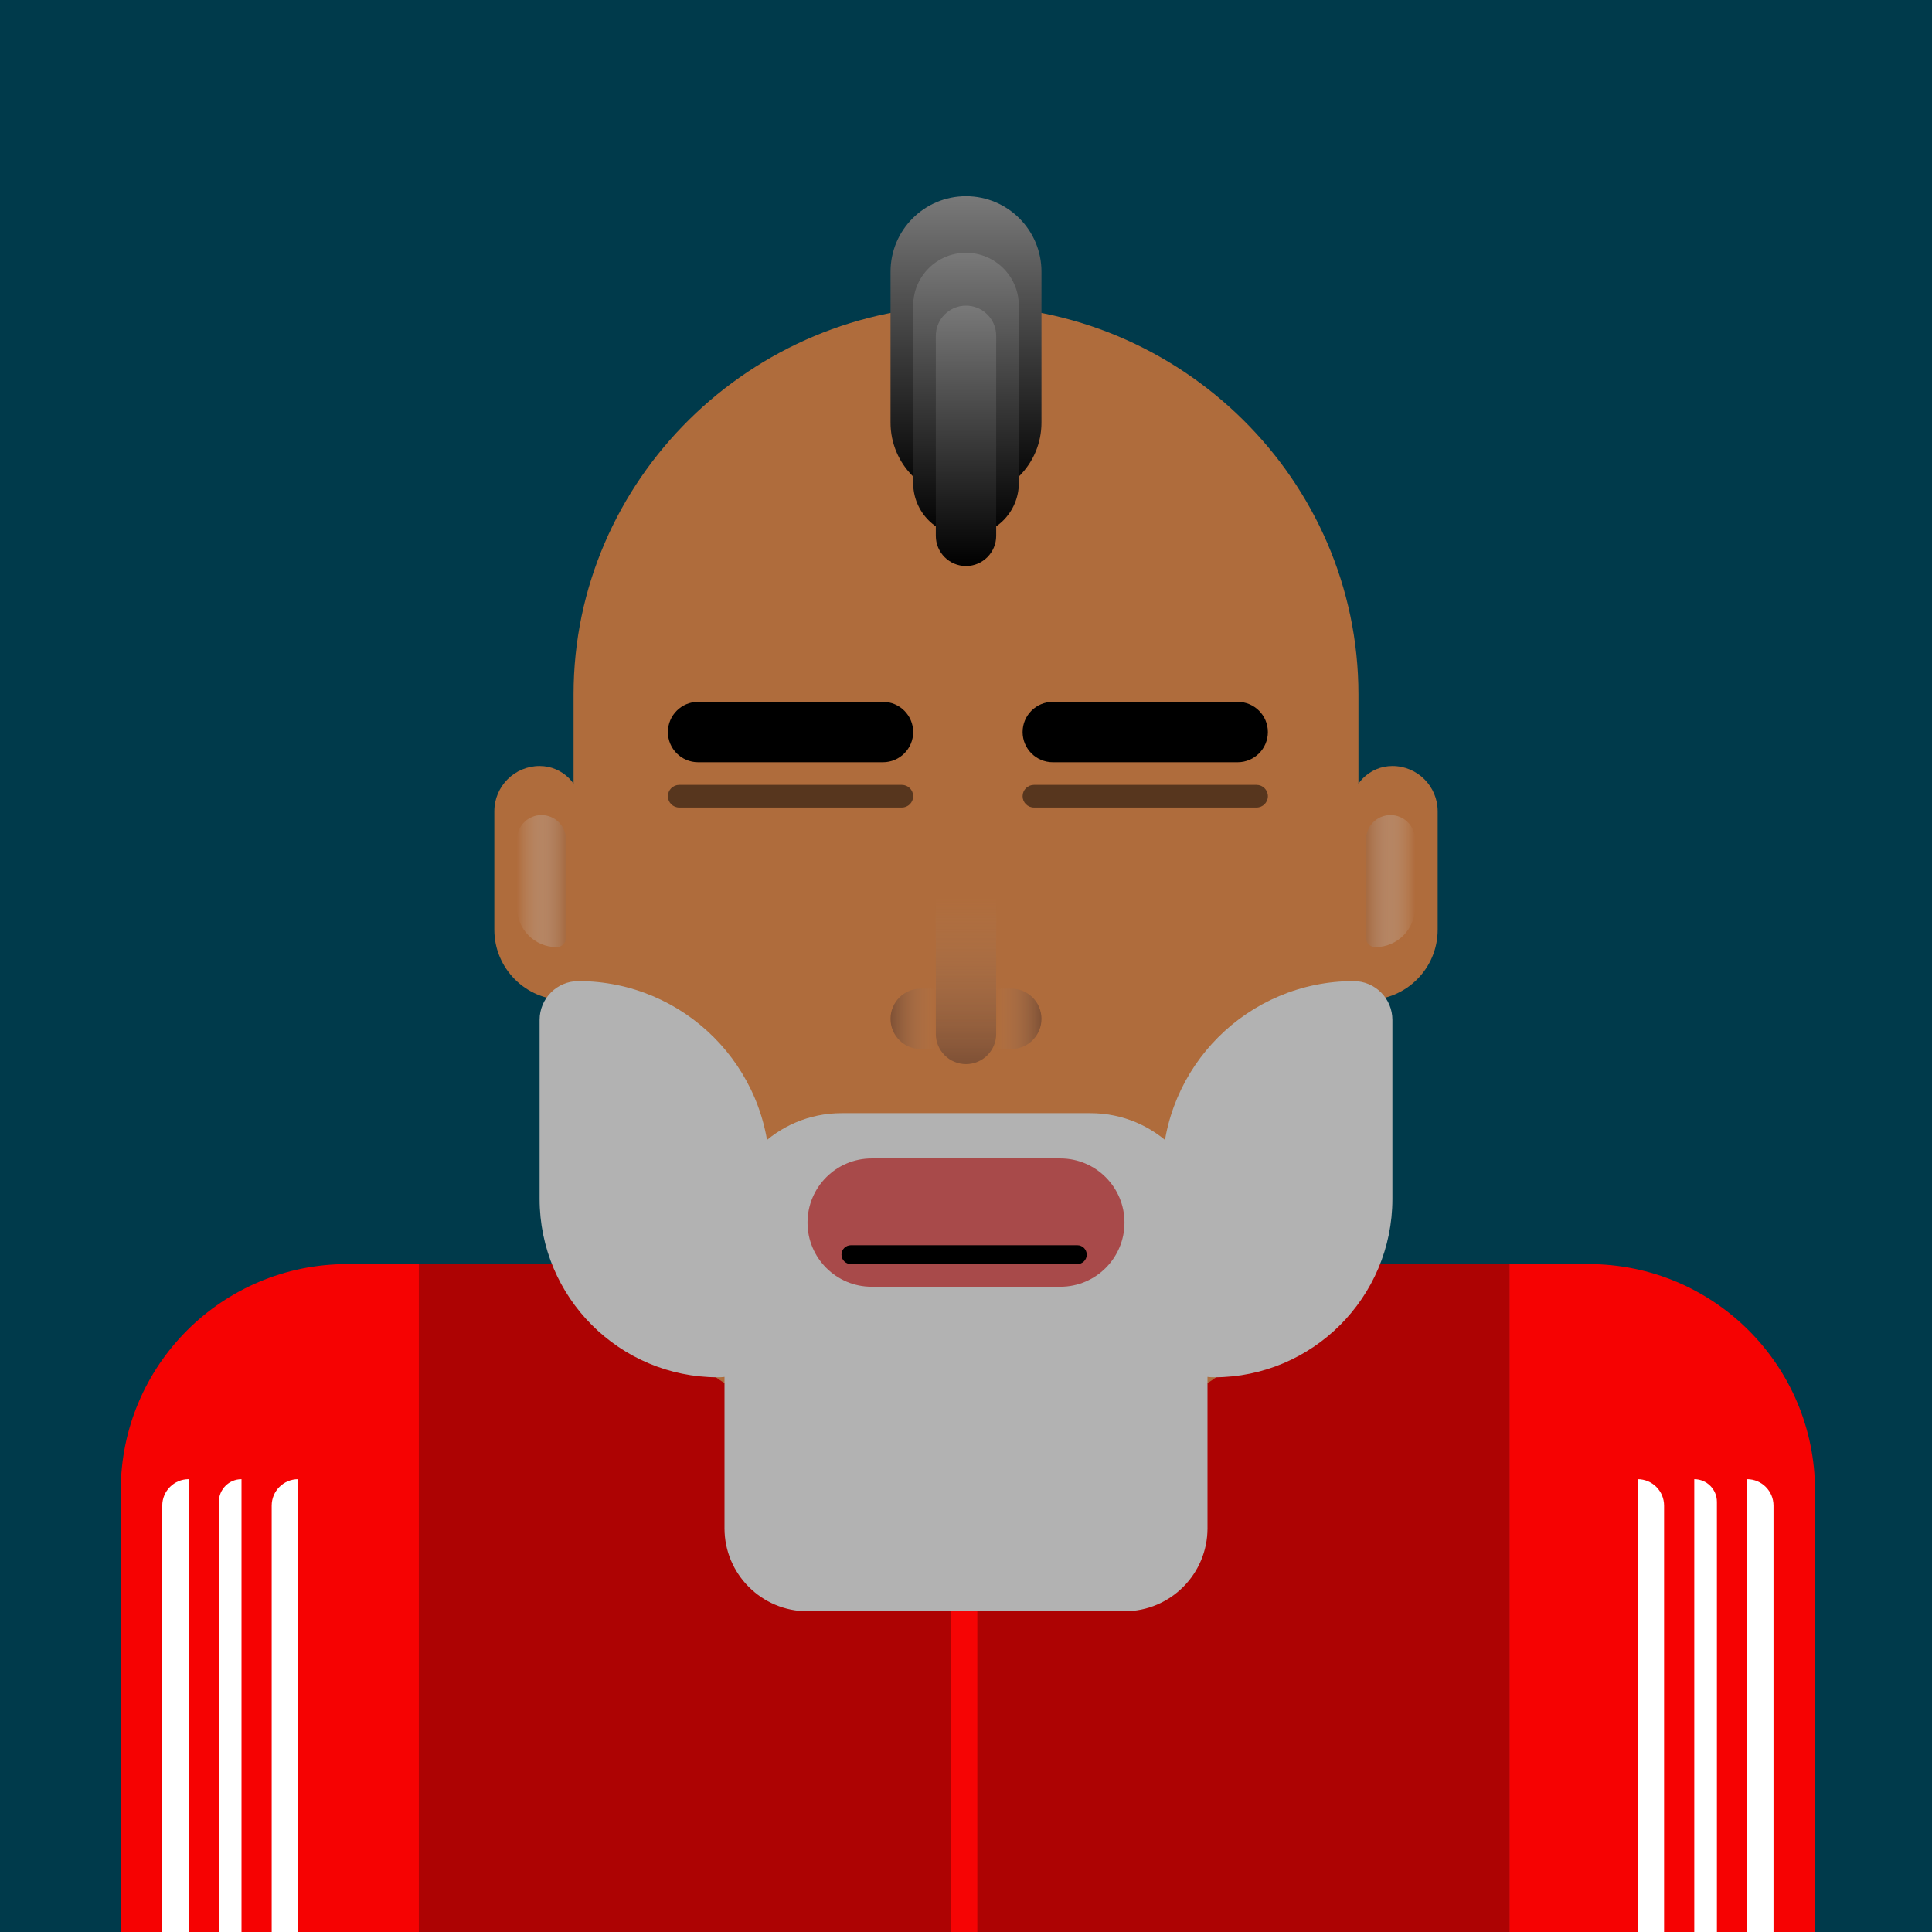
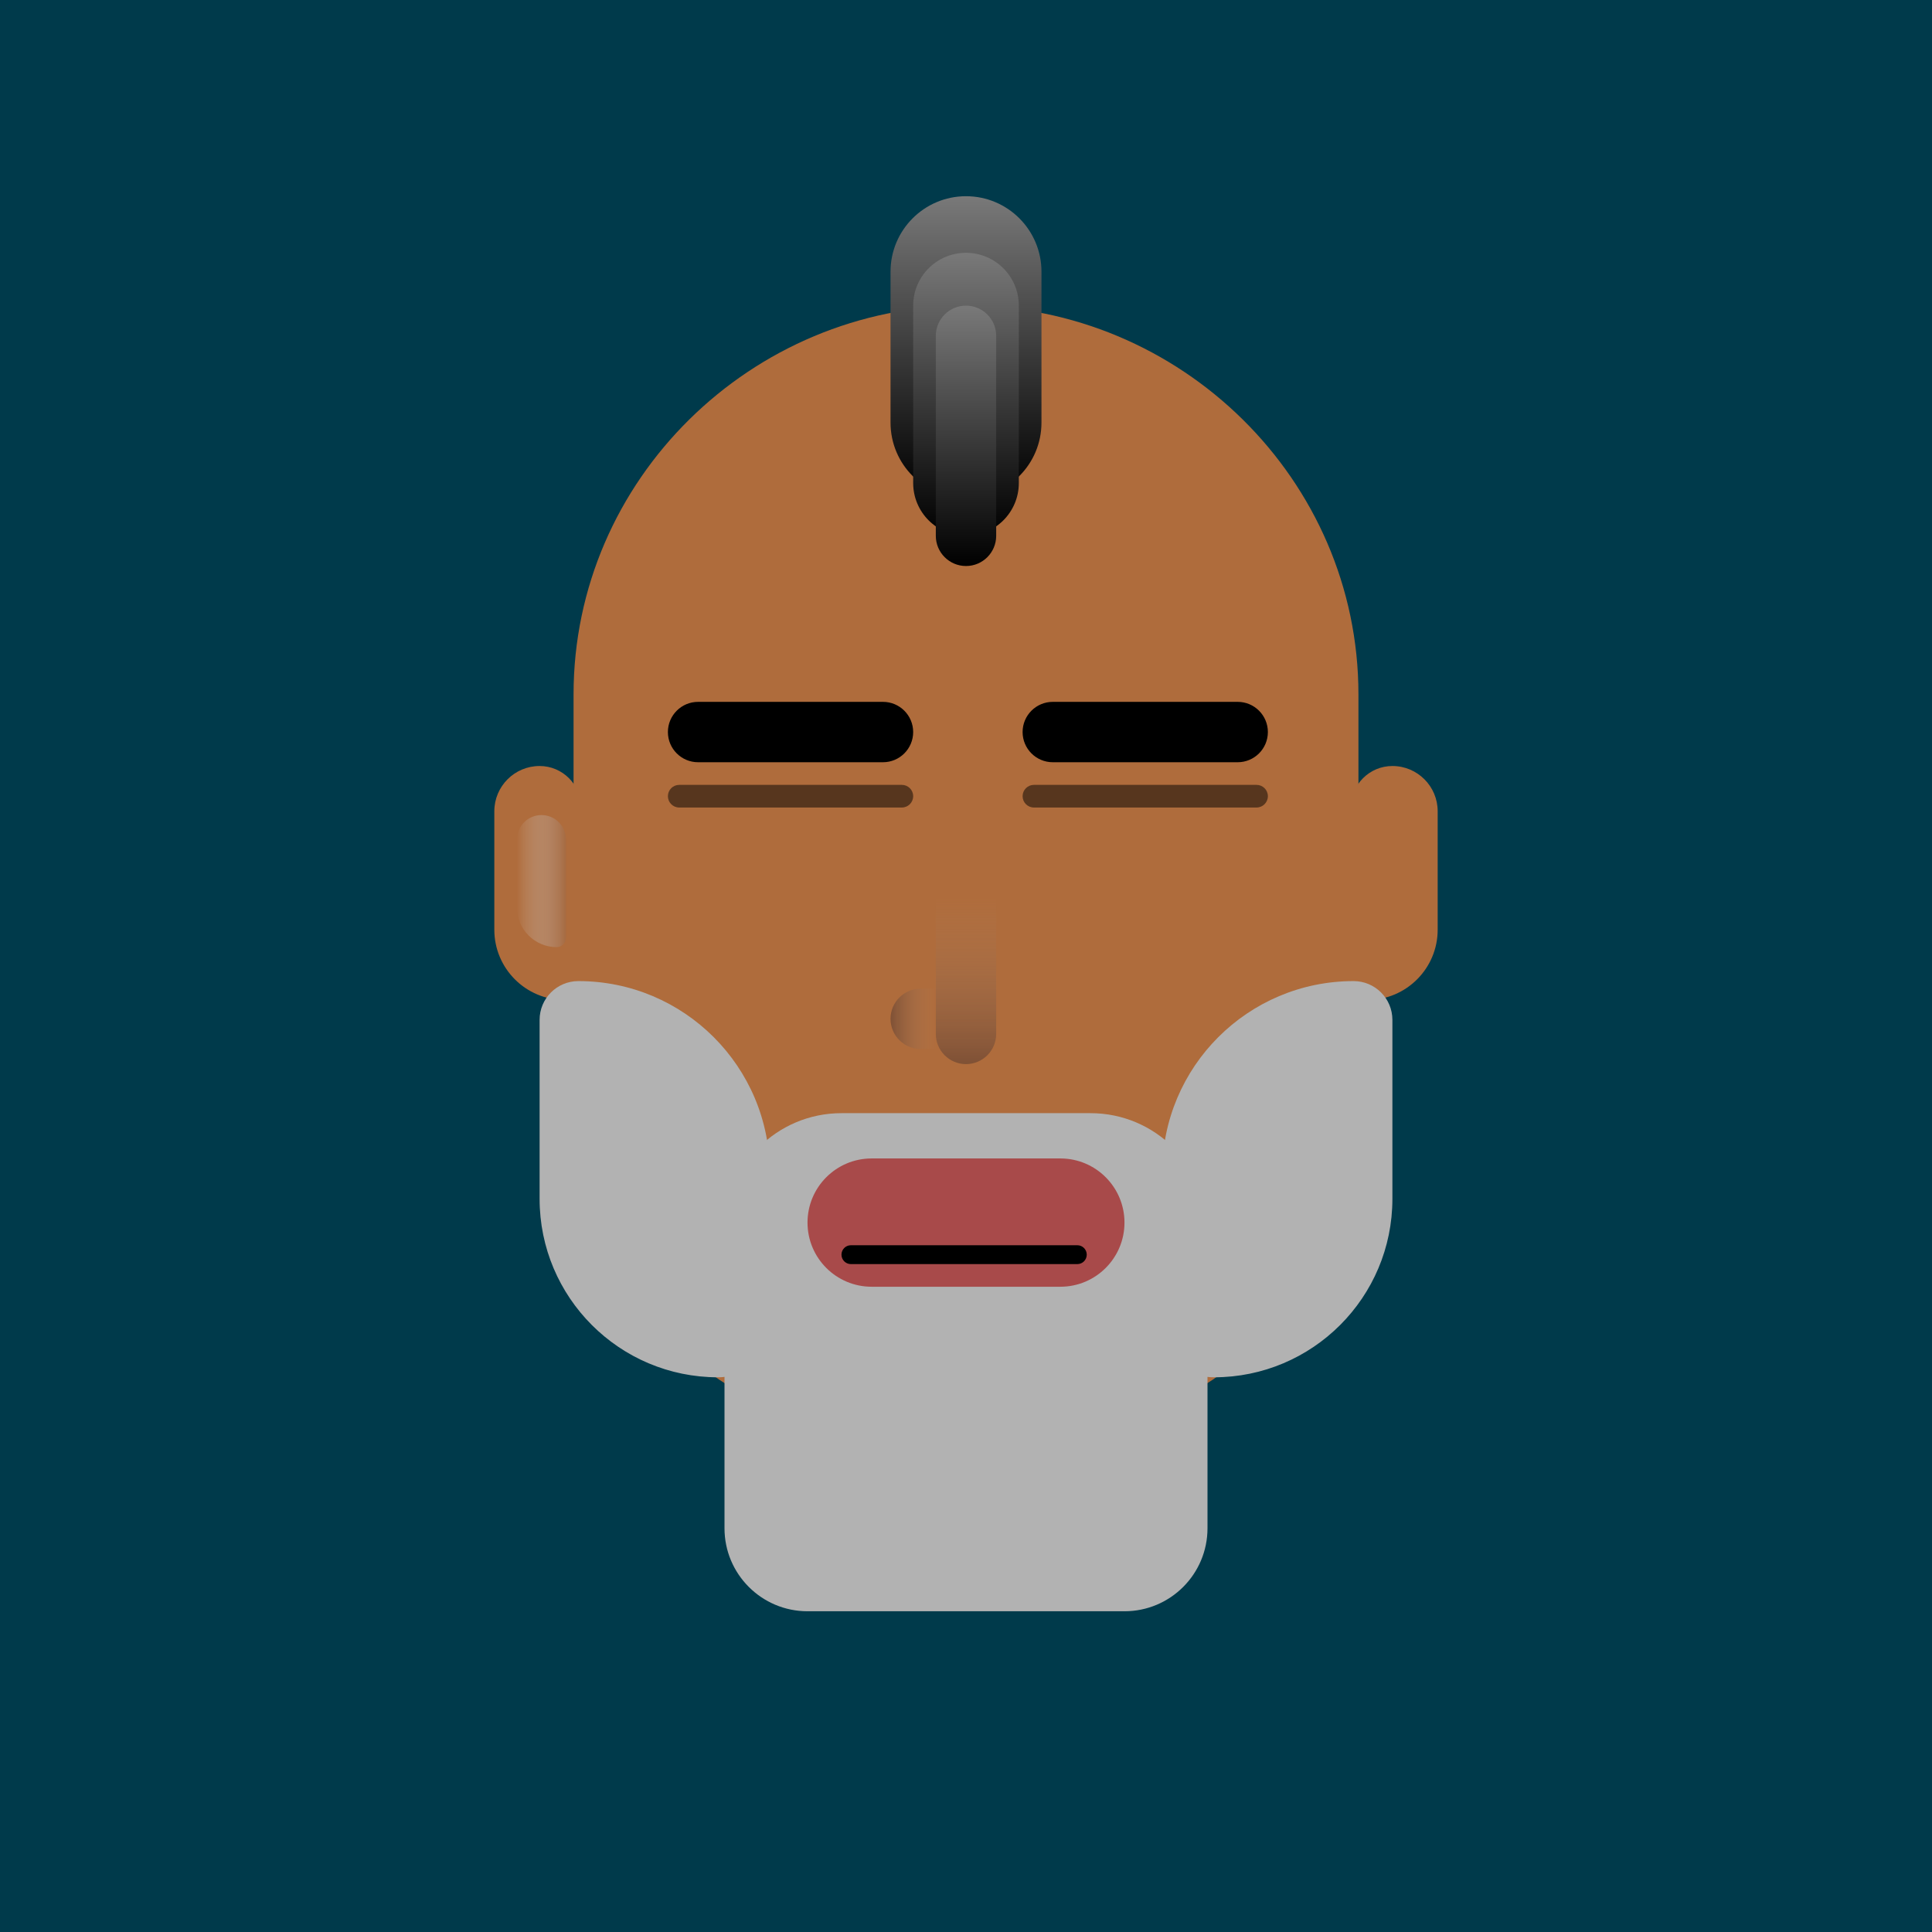
<svg xmlns="http://www.w3.org/2000/svg" width="800" height="800" viewBox="0 0 512 512">
  <g>
    <rect width="512" height="512" fill="#003A4B" />
  </g>
  <g>
    <g clip-path="url(#clip0_5_19)">
      <g filter="url(#filter0_d_5_19)">
        <path d="M400 331H421C454.137 331 481 357.863 481 391V512H400V331Z" fill="#F60202" />
        <path d="M111 331H92C58.863 331 32 357.863 32 391V517H111V331Z" fill="#F60202" />
        <path d="M463 388V388C466.866 388 470 391.134 470 395V517H463V388Z" fill="white" />
        <path d="M50 388V388C46.134 388 43 391.134 43 395V517H50V388Z" fill="white" />
        <path d="M449 388V388C452.314 388 455 390.686 455 394V517H449V388Z" fill="white" />
        <path d="M64 388V388C60.686 388 58 390.686 58 394V517H64V388Z" fill="white" />
        <path d="M434 388V388C437.866 388 441 391.134 441 395V517H434V388Z" fill="white" />
        <path d="M79 388V388C75.134 388 72 391.134 72 395V517H79V388Z" fill="white" />
        <rect x="111" y="331" width="289" height="181" fill="#AD0303" />
        <rect x="252" y="331" width="7" height="181" fill="#F60404" />
      </g>
    </g>
    <defs>
      <filter id="filter0_d_5_19" x="28" y="331" width="457" height="194" filterUnits="userSpaceOnUse" color-interpolation-filters="sRGB">
        <feFlood flood-opacity="0" result="BackgroundImageFix" />
        <feColorMatrix in="SourceAlpha" type="matrix" values="0 0 0 0 0 0 0 0 0 0 0 0 0 0 0 0 0 0 127 0" result="hardAlpha" />
        <feOffset dy="4" />
        <feGaussianBlur stdDeviation="2" />
        <feComposite in2="hardAlpha" operator="out" />
        <feColorMatrix type="matrix" values="0 0 0 0 0 0 0 0 0 0 0 0 0 0 0 0 0 0 0.25 0" />
        <feBlend mode="normal" in2="BackgroundImageFix" result="effect1_dropShadow_5_19" />
        <feBlend mode="normal" in="SourceGraphic" in2="effect1_dropShadow_5_19" result="shape" />
      </filter>
      <clipPath id="clip0_5_19">
-         <rect width="512" height="512" fill="white" />
-       </clipPath>
+         </clipPath>
    </defs>
  </g>
  <g>
    <g filter="url(#filter0_d_14_112)">
      <path d="M152 180C152 123.115 199.115 77 256 77V77C312.885 77 360 123.115 360 180L360 248C360 281.689 332.689 309 299 309L213 309C179.311 309 152 281.689 152 248L152 180Z" fill="#AF6C3C" />
      <path d="M154 210C154 203.925 149.075 199 143 199V199C136.373 199 131 204.373 131 211L131 242.374C131 252.661 139.339 261 149.626 261V261C152.042 261 154 259.042 154 256.626L154 210Z" fill="#AF6C3C" />
      <path d="M358 210C358 203.925 362.925 199 369 199V199C375.627 199 381 204.373 381 211L381 242.374C381 252.661 372.661 261 362.374 261V261C359.958 261 358 259.042 358 256.626L358 210Z" fill="#AF6C3C" />
      <path d="M169 276L343 276L343 321C343 348.062 321.062 370 294 370L218 370C190.938 370 169 348.062 169 321L169 276Z" fill="#AF6C3C" />
      <path d="M222 368L256 368V368C256 376.284 249.284 383 241 383L237 383C228.716 383 222 376.284 222 368V368Z" fill="#AF6C3C" />
      <path d="M256 368L290 368V368C290 376.284 283.284 383 275 383L271 383C262.716 383 256 376.284 256 368V368Z" fill="#AF6C3C" />
      <path d="M150 218.5C150 214.91 147.09 212 143.5 212V212C139.91 212 137 214.91 137 218.5L137 236.472C137 242.287 141.713 247 147.528 247V247C148.893 247 150 245.893 150 244.528L150 218.5Z" fill="url(#paint0_linear_14_112)" />
-       <path d="M362 218.5C362 214.91 364.91 212 368.5 212V212C372.09 212 375 214.91 375 218.5L375 236.472C375 242.287 370.287 247 364.473 247V247C363.107 247 362 245.893 362 244.528L362 218.5Z" fill="url(#paint1_linear_14_112)" />
    </g>
    <defs>
      <filter id="filter0_d_14_112" x="121" y="71" width="270" height="326" filterUnits="userSpaceOnUse" color-interpolation-filters="sRGB">
        <feFlood flood-opacity="0" result="BackgroundImageFix" />
        <feColorMatrix in="SourceAlpha" type="matrix" values="0 0 0 0 0 0 0 0 0 0 0 0 0 0 0 0 0 0 127 0" result="hardAlpha" />
        <feOffset dy="4" />
        <feGaussianBlur stdDeviation="5" />
        <feComposite in2="hardAlpha" operator="out" />
        <feColorMatrix type="matrix" values="0 0 0 0 0 0 0 0 0 0 0 0 0 0 0 0 0 0 0.4 0" />
        <feBlend mode="normal" in2="BackgroundImageFix" result="effect1_dropShadow_14_112" />
        <feBlend mode="normal" in="SourceGraphic" in2="effect1_dropShadow_14_112" result="shape" />
      </filter>
      <linearGradient id="paint0_linear_14_112" x1="137" y1="229.5" x2="150" y2="229.5" gradientUnits="userSpaceOnUse">
        <stop stop-color="#D3D3D3" stop-opacity="0" />
        <stop offset="1" stop-color="#A66A41" />
      </linearGradient>
      <linearGradient id="paint1_linear_14_112" x1="375" y1="229.5" x2="362" y2="229.5" gradientUnits="userSpaceOnUse">
        <stop stop-color="#D3D3D3" stop-opacity="0" />
        <stop offset="1" stop-color="#A66A41" />
      </linearGradient>
    </defs>
  </g>
  <g>
    <path opacity="0.5" d="M177 211C177 209.343 178.343 208 180 208H239C240.657 208 242 209.343 242 211V211C242 212.657 240.657 214 239 214H180C178.343 214 177 212.657 177 211V211Z" fill="black" />
    <path opacity="0.5" d="M271 211C271 209.343 272.343 208 274 208H333C334.657 208 336 209.343 336 211V211C336 212.657 334.657 214 333 214H274C272.343 214 271 212.657 271 211V211Z" fill="black" />
    <path d="M177 194C177 189.582 180.582 186 185 186H234C238.418 186 242 189.582 242 194V194C242 198.418 238.418 202 234 202H185C180.582 202 177 198.418 177 194V194Z" fill="black" />
    <path d="M271 194C271 189.582 274.582 186 279 186H328C332.418 186 336 189.582 336 194V194C336 198.418 332.418 202 328 202H279C274.582 202 271 198.418 271 194V194Z" fill="black" />
  </g>
  <g>
    <path d="M320 326C320 308.879 306.121 295 289 295H223C205.879 295 192 308.879 192 326V405C192 417.15 201.85 427 214 427H298C310.15 427 320 417.15 320 405V326Z" fill="#B2B2B2" />
    <path d="M369 270.277C369 264.601 364.399 260 358.723 260V260C330.709 260 308 282.709 308 310.723V351.292C308 358.863 314.137 365 321.708 365V365C347.827 365 369 343.827 369 317.708V270.277Z" fill="#B2B2B2" />
    <path d="M143 270.277C143 264.601 147.601 260 153.277 260V260C181.291 260 204 282.709 204 310.723V351.292C204 358.863 197.863 365 190.292 365V365C164.173 365 143 343.827 143 317.708V270.277Z" fill="#B2B2B2" />
    <path d="M298 324C298 314.611 290.389 307 281 307H231C221.611 307 214 314.611 214 324V324C214 333.389 221.611 341 231 341H281C290.389 341 298 333.389 298 324V324Z" fill="#A84A4A" />
    <path d="M288 332.5C288 331.119 286.881 330 285.5 330H225.5C224.119 330 223 331.119 223 332.5V332.5C223 333.881 224.119 335 225.5 335H285.5C286.881 335 288 333.881 288 332.5V332.5Z" fill="black" />
  </g>
  <g>
    <path d="M248 238L248 274C248 278.418 251.582 282 256 282V282C260.418 282 264 278.418 264 274L264 238L248 238Z" fill="url(#paint0_linear_14_176)" />
    <path d="M248 262L244 262C239.582 262 236 265.582 236 270V270C236 274.418 239.582 278 244 278L248 278L248 262Z" fill="url(#paint1_linear_14_176)" />
-     <path d="M264 262L268 262C272.418 262 276 265.582 276 270V270C276 274.418 272.418 278 268 278L264 278L264 262Z" fill="url(#paint2_linear_14_176)" />
    <defs>
      <linearGradient id="paint0_linear_14_176" x1="256" y1="238" x2="256" y2="282" gradientUnits="userSpaceOnUse">
        <stop stop-color="#B38A6C" stop-opacity="0" />
        <stop offset="1" stop-color="#624031" stop-opacity="0.62" />
      </linearGradient>
      <linearGradient id="paint1_linear_14_176" x1="248" y1="270" x2="236" y2="270" gradientUnits="userSpaceOnUse">
        <stop stop-color="#B38A6C" stop-opacity="0" />
        <stop offset="1" stop-color="#624031" stop-opacity="0.62" />
      </linearGradient>
      <linearGradient id="paint2_linear_14_176" x1="264" y1="270" x2="276" y2="270" gradientUnits="userSpaceOnUse">
        <stop stop-color="#B38A6C" stop-opacity="0" />
        <stop offset="1" stop-color="#624031" stop-opacity="0.62" />
      </linearGradient>
    </defs>
  </g>
  <g>
    <path d="M256 132C244.954 132 236 123.046 236 112L236 72C236 60.954 244.954 52 256 52V52C267.046 52 276 60.954 276 72L276 112C276 123.046 267.046 132 256 132V132Z" fill="url(#paint0_linear_14_168)" />
    <path d="M256 142C248.268 142 242 135.732 242 128L242 81C242 73.268 248.268 67 256 67V67C263.732 67 270 73.268 270 81L270 128C270 135.732 263.732 142 256 142V142Z" fill="url(#paint1_linear_14_168)" />
    <path d="M256 150C251.582 150 248 146.418 248 142L248 89C248 84.582 251.582 81 256 81V81C260.418 81 264 84.582 264 89L264 142C264 146.418 260.418 150 256 150V150Z" fill="url(#paint2_linear_14_168)" />
    <defs>
      <linearGradient id="paint0_linear_14_168" x1="256" y1="52" x2="256" y2="132" gradientUnits="userSpaceOnUse">
        <stop stop-color="#797979" />
        <stop offset="1" />
      </linearGradient>
      <linearGradient id="paint1_linear_14_168" x1="256" y1="67" x2="256" y2="142" gradientUnits="userSpaceOnUse">
        <stop stop-color="#797979" />
        <stop offset="1" />
      </linearGradient>
      <linearGradient id="paint2_linear_14_168" x1="256" y1="81" x2="256" y2="150" gradientUnits="userSpaceOnUse">
        <stop stop-color="#797979" />
        <stop offset="1" />
      </linearGradient>
    </defs>
  </g>
</svg>